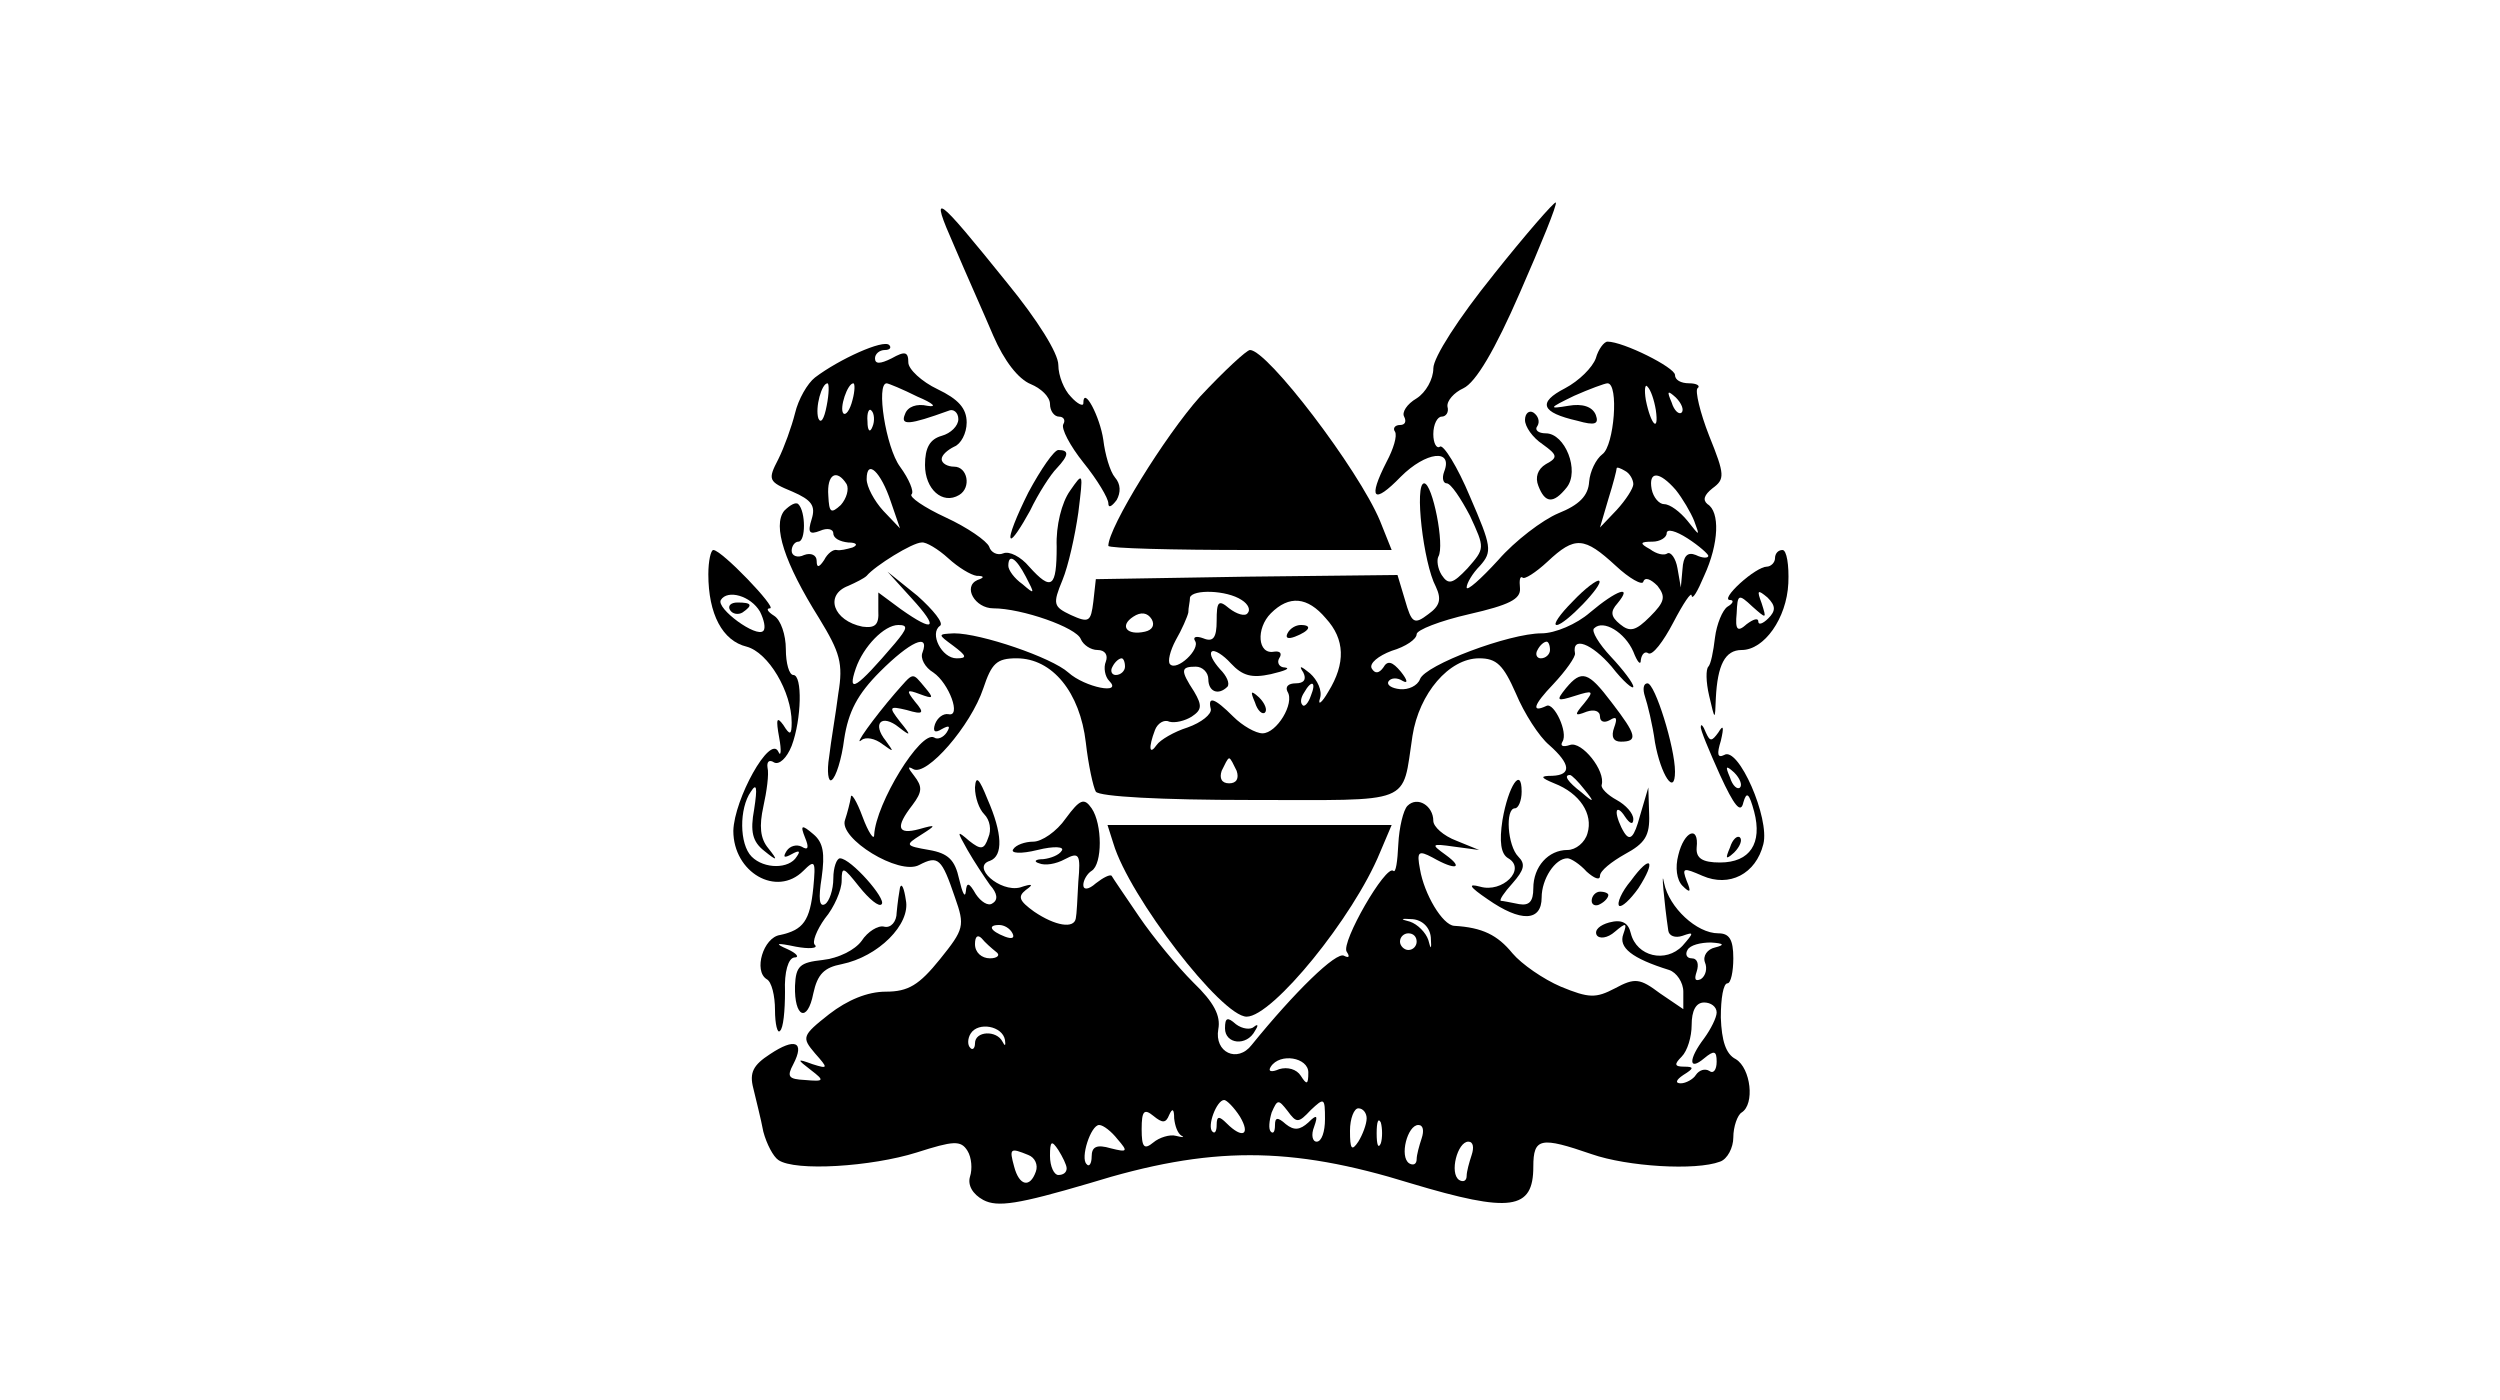
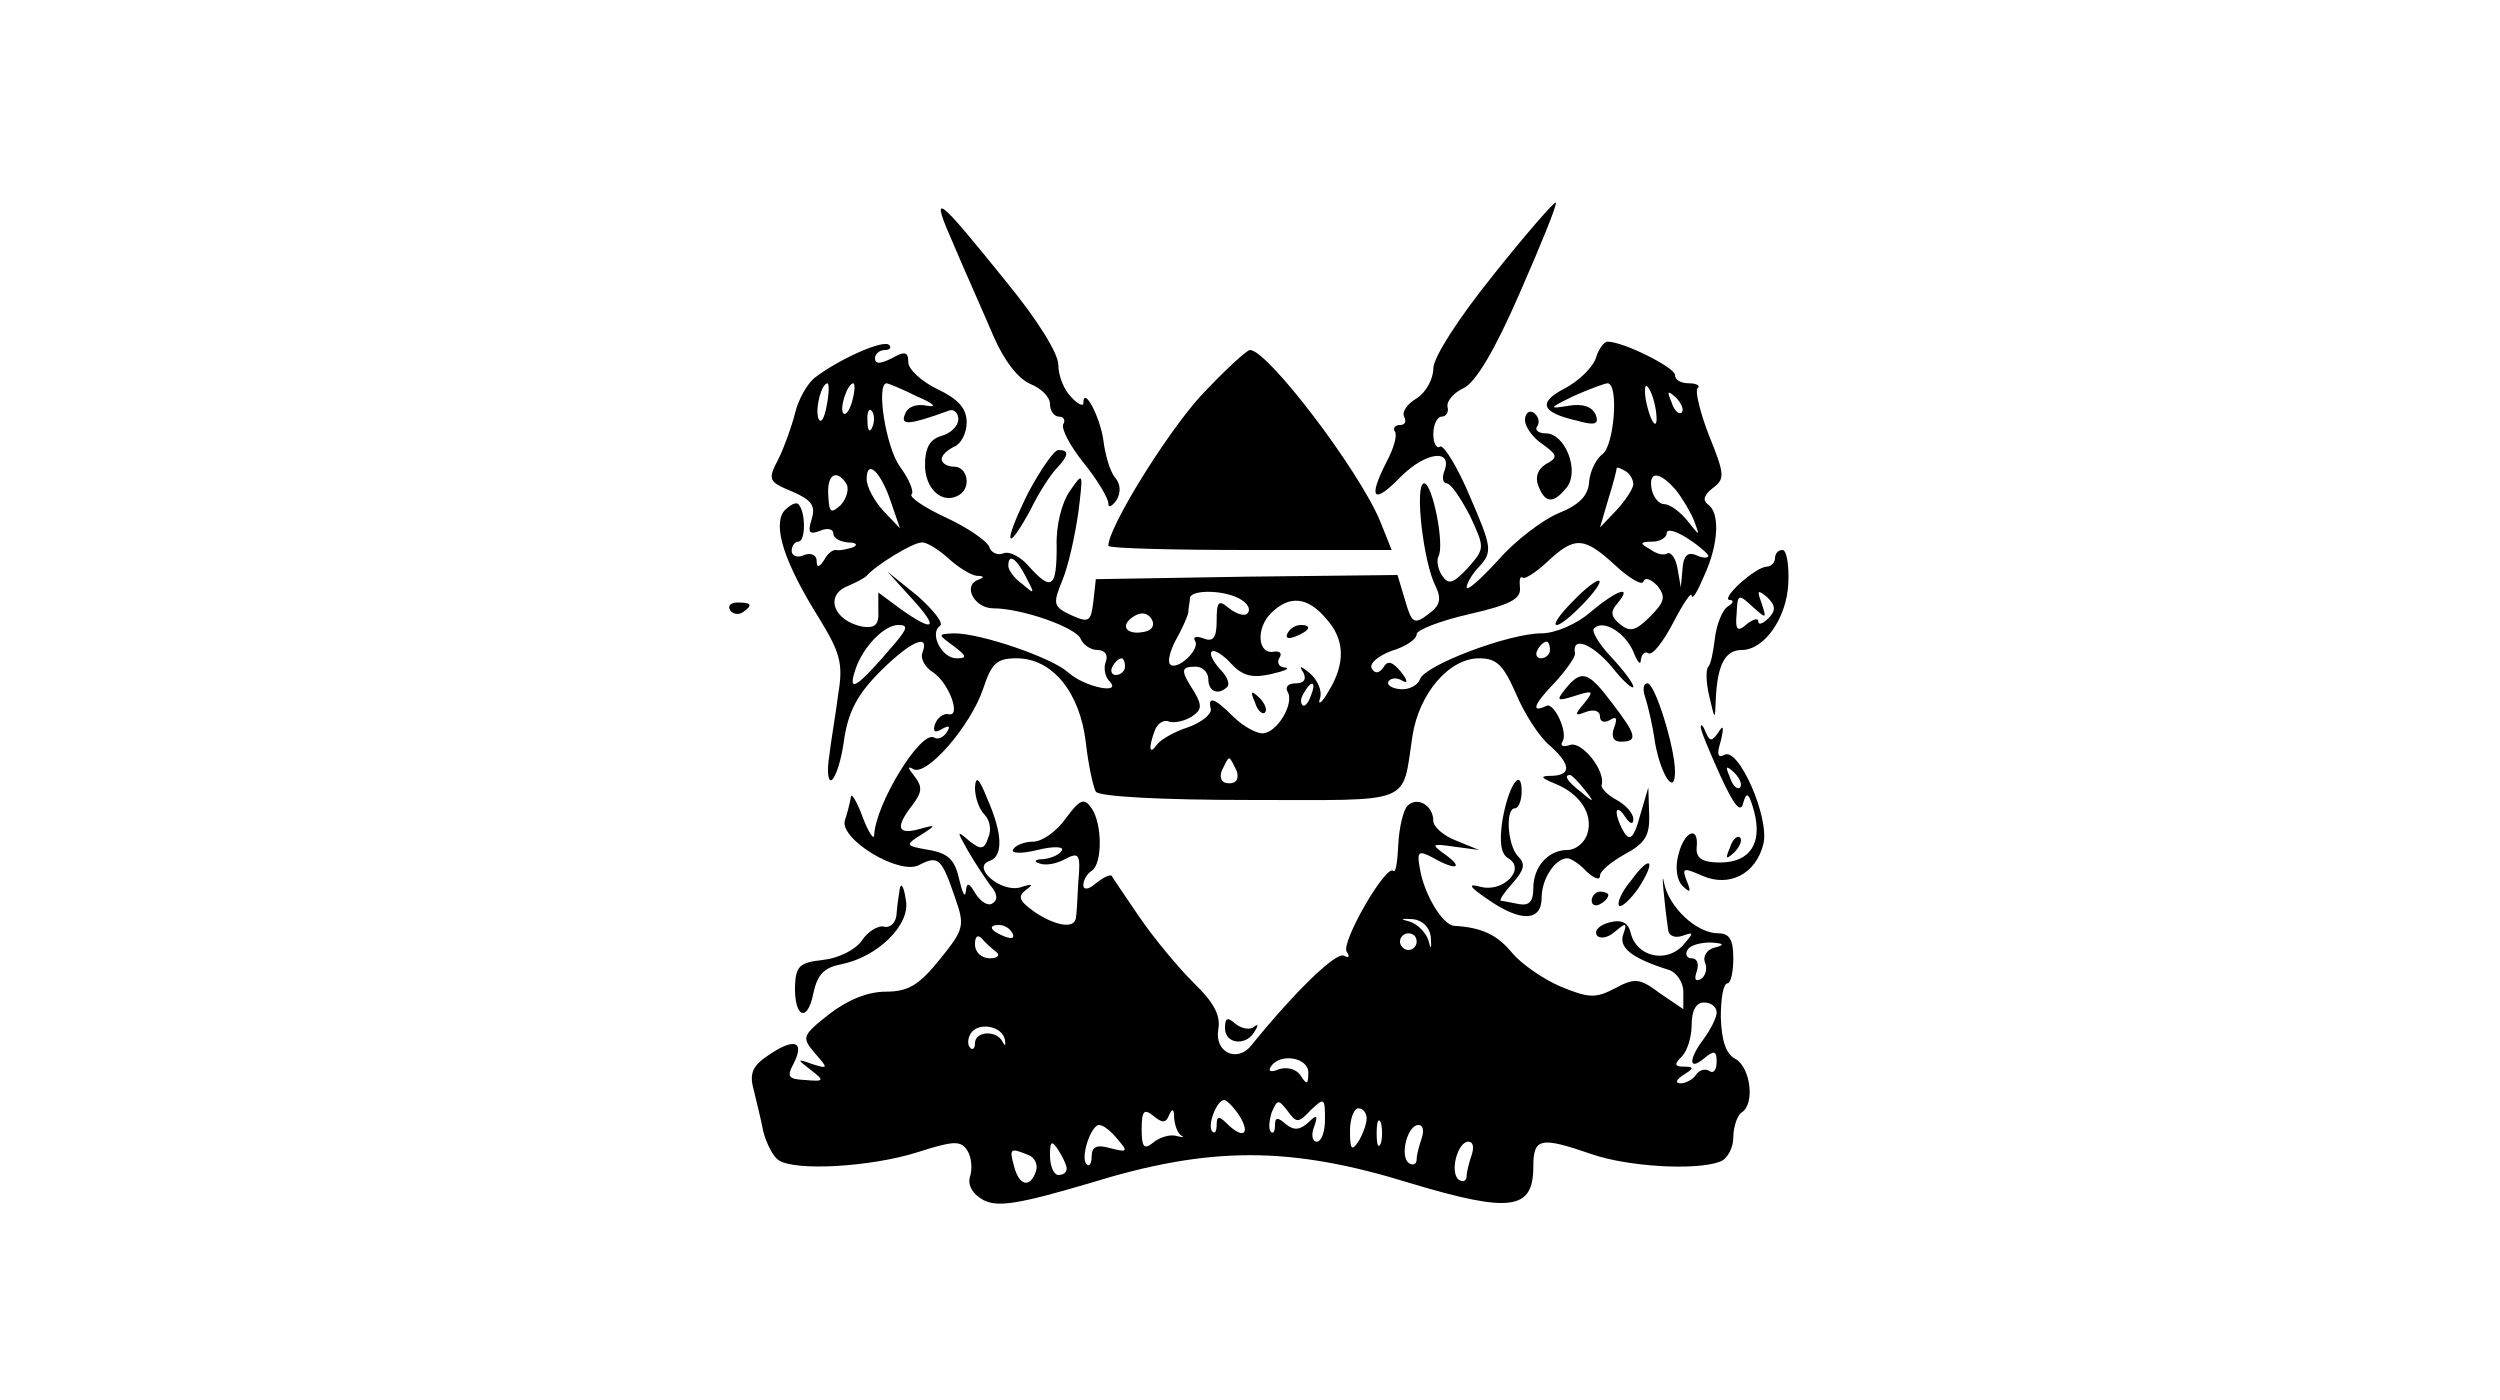
<svg xmlns="http://www.w3.org/2000/svg" version="1.0" width="300pt" height="168pt" viewBox="0 0 300 168" preserveAspectRatio="xMidYMid meet">
  <g transform="translate(0,168) scale(0.1,-0.1)" fill="#000000" stroke="none">
-     <path d="M1145 1385 c14 -33 36 -82 47 -108 13 -30 30 -52 45 -58 12 -5 23 -15 23 -24 0 -8 5 -15 11 -15 5 0 8 -4 5 -9 -3 -5 8 -26 24 -46 17 -21 30 -43 30 -49 0 -6 4 -4 10 4 5 9 5 19 -2 27 -6 7 -12 28 -14 45 -4 28 -24 66 -24 44 0 -4 -7 -1 -15 8 -8 8 -15 25 -15 38 0 14 -25 54 -61 98 -87 108 -94 113 -64 45z" />
+     <path d="M1145 1385 c14 -33 36 -82 47 -108 13 -30 30 -52 45 -58 12 -5 23 -15 23 -24 0 -8 5 -15 11 -15 5 0 8 -4 5 -9 -3 -5 8 -26 24 -46 17 -21 30 -43 30 -49 0 -6 4 -4 10 4 5 9 5 19 -2 27 -6 7 -12 28 -14 45 -4 28 -24 66 -24 44 0 -4 -7 -1 -15 8 -8 8 -15 25 -15 38 0 14 -25 54 -61 98 -87 108 -94 113 -64 45" />
    <path d="M1792 1350 c-42 -52 -72 -99 -72 -112 0 -13 -9 -29 -20 -36 -12 -7 -18 -17 -15 -22 3 -6 1 -10 -5 -10 -6 0 -9 -4 -6 -8 3 -5 -2 -21 -10 -36 -23 -45 -16 -52 17 -18 30 30 63 34 52 6 -3 -8 -1 -14 3 -14 5 0 17 -18 28 -39 18 -39 18 -39 -3 -63 -18 -19 -23 -20 -31 -8 -5 8 -6 18 -4 22 8 13 -7 88 -17 88 -12 0 -1 -96 14 -124 7 -15 5 -23 -9 -33 -17 -13 -20 -11 -28 17 l-9 30 -181 -2 -181 -3 -3 -27 c-3 -24 -5 -26 -27 -16 -21 10 -22 13 -10 42 7 17 15 53 19 81 6 49 6 49 -10 26 -10 -14 -17 -42 -16 -67 0 -49 -6 -54 -33 -24 -10 12 -24 19 -31 16 -7 -3 -15 1 -17 8 -3 7 -26 23 -52 35 -26 12 -45 25 -41 28 3 3 -3 18 -14 33 -17 23 -29 100 -16 100 2 0 19 -7 37 -16 19 -8 24 -13 12 -11 -13 3 -24 -1 -27 -10 -6 -14 5 -13 52 4 6 3 12 -2 12 -10 0 -8 -9 -17 -20 -20 -14 -4 -20 -14 -20 -35 0 -29 21 -48 41 -36 15 9 10 34 -6 34 -8 0 -15 4 -15 9 0 5 7 11 15 15 8 3 15 16 15 29 0 17 -10 28 -35 40 -19 9 -35 24 -35 32 0 13 -4 14 -20 5 -14 -7 -20 -7 -20 0 0 5 5 10 12 10 6 0 8 3 5 6 -7 7 -60 -17 -89 -39 -9 -7 -20 -26 -24 -43 -4 -16 -13 -41 -20 -55 -13 -25 -12 -27 17 -39 23 -10 28 -17 23 -33 -5 -16 -3 -19 10 -14 9 4 16 2 16 -3 0 -6 8 -10 18 -11 10 0 12 -3 5 -6 -7 -2 -15 -4 -19 -3 -4 1 -11 -4 -15 -12 -6 -9 -9 -10 -9 -1 0 7 -7 10 -15 7 -8 -4 -15 -1 -15 5 0 6 4 11 8 11 9 0 9 36 0 45 -3 3 -10 -1 -17 -8 -14 -18 0 -62 42 -129 25 -41 29 -54 23 -90 -3 -24 -9 -58 -11 -76 -3 -18 -1 -31 3 -28 5 3 12 25 15 49 5 33 16 54 43 81 36 36 60 47 51 23 -3 -7 3 -18 13 -24 19 -13 34 -54 18 -50 -6 1 -13 -4 -16 -12 -3 -9 0 -11 8 -6 9 5 11 4 6 -4 -4 -6 -11 -9 -15 -6 -16 9 -70 -79 -72 -117 0 -7 -7 3 -14 22 -7 19 -14 30 -14 23 -1 -6 -4 -18 -7 -27 -8 -22 65 -67 89 -54 23 12 27 8 43 -39 12 -34 11 -38 -18 -74 -25 -31 -38 -39 -65 -39 -22 0 -46 -10 -68 -27 -33 -26 -33 -28 -17 -47 16 -18 16 -19 -3 -13 -19 7 -19 6 -2 -7 17 -13 16 -14 -7 -12 -20 1 -22 4 -14 19 14 27 2 32 -28 12 -20 -13 -25 -22 -20 -41 3 -13 9 -36 12 -52 4 -15 12 -30 18 -34 20 -14 112 -8 166 9 44 14 53 15 61 2 5 -8 6 -22 3 -31 -3 -10 3 -21 16 -28 17 -9 42 -5 127 20 145 45 241 45 386 0 120 -36 147 -32 147 20 0 35 9 36 70 15 43 -15 125 -20 154 -9 9 3 16 17 16 29 0 13 5 27 10 30 16 10 11 53 -7 64 -12 6 -17 22 -18 50 0 23 3 41 8 41 4 0 7 14 7 30 0 23 -5 30 -18 30 -26 0 -59 31 -65 60 -4 22 0 -23 5 -57 1 -6 8 -9 17 -6 14 5 14 4 0 -12 -20 -21 -55 -13 -62 15 -3 13 -11 17 -26 13 -11 -3 -18 -9 -15 -15 3 -5 13 -4 22 4 13 11 15 11 10 -3 -6 -16 10 -29 55 -43 9 -3 17 -15 17 -26 l0 -21 -28 19 c-24 18 -30 19 -54 6 -23 -12 -31 -12 -65 2 -21 9 -47 27 -58 40 -18 22 -36 31 -70 33 -14 1 -36 38 -41 68 -4 21 -2 23 15 14 28 -16 38 -13 16 3 -18 13 -18 14 10 10 l30 -4 -27 11 c-16 6 -28 17 -28 24 0 18 -19 30 -31 18 -5 -5 -10 -26 -11 -46 -1 -21 -3 -35 -6 -32 -9 8 -63 -86 -56 -97 4 -6 3 -8 -3 -5 -9 6 -60 -44 -111 -107 -17 -22 -45 -9 -40 19 3 16 -5 32 -30 56 -19 19 -48 54 -65 79 -17 25 -32 47 -33 49 -2 2 -10 -2 -19 -9 -9 -8 -15 -8 -15 -2 0 6 5 14 10 17 13 8 13 56 0 75 -9 13 -14 11 -31 -12 -11 -16 -29 -28 -39 -28 -10 0 -21 -4 -24 -9 -4 -5 9 -6 29 -1 20 5 33 4 29 -1 -3 -5 -13 -9 -22 -10 -10 0 -12 -3 -5 -5 7 -3 20 -1 31 5 17 9 19 6 16 -27 -1 -20 -2 -40 -3 -44 -2 -13 -25 -9 -50 8 -18 13 -20 18 -10 26 10 7 8 8 -7 3 -24 -6 -59 25 -36 32 16 6 15 33 -3 74 -10 25 -14 29 -15 14 0 -12 5 -26 11 -32 7 -7 9 -19 5 -28 -5 -15 -9 -15 -23 -4 -15 13 -15 12 -2 -11 8 -14 20 -32 27 -42 9 -10 10 -18 3 -22 -5 -4 -14 2 -20 11 -8 14 -11 15 -12 3 -1 -8 -4 -2 -8 15 -5 23 -13 31 -36 35 -29 5 -29 6 -10 18 19 12 19 13 -2 7 -26 -7 -29 2 -8 29 12 16 12 22 2 35 -8 10 -8 12 -1 8 16 -9 69 52 84 97 10 30 16 36 40 36 43 0 76 -41 83 -101 3 -27 9 -54 12 -59 4 -6 79 -10 185 -10 199 0 182 -7 195 77 8 51 44 93 80 93 21 0 29 -8 44 -42 10 -24 28 -52 40 -62 26 -23 27 -36 4 -37 -15 0 -15 -2 2 -9 31 -12 47 -37 40 -60 -3 -11 -14 -20 -24 -20 -23 0 -41 -20 -41 -46 0 -16 -5 -21 -17 -19 -10 2 -20 4 -22 4 -2 1 4 10 14 21 14 16 16 23 7 32 -13 13 -16 58 -4 58 4 0 8 9 8 20 0 31 -16 7 -23 -34 -4 -26 -2 -41 7 -46 22 -13 -7 -42 -34 -34 -15 4 -13 0 9 -15 40 -28 65 -27 65 2 0 22 16 47 31 47 4 0 15 -7 23 -16 9 -8 16 -11 16 -5 0 6 14 17 30 26 24 13 30 22 29 48 l-1 32 -10 -34 c-7 -26 -12 -31 -19 -20 -5 8 -9 19 -9 24 0 6 5 3 10 -5 6 -9 10 -10 10 -3 0 7 -9 17 -20 23 -11 6 -19 14 -18 18 5 17 -24 53 -38 48 -9 -3 -12 -1 -9 4 7 11 -10 47 -19 43 -19 -9 -16 1 8 26 15 16 27 33 26 37 -4 21 20 12 44 -16 14 -18 26 -28 26 -24 0 4 -12 20 -27 36 -14 15 -24 31 -20 34 11 11 37 -5 47 -28 5 -13 9 -17 9 -10 1 7 5 11 9 8 5 -3 18 14 30 37 12 23 22 38 22 32 1 -5 7 5 15 24 18 39 19 77 4 86 -6 5 -4 11 6 19 15 11 15 16 -4 63 -11 28 -17 54 -14 57 4 3 -1 6 -10 6 -10 0 -17 4 -17 10 0 9 -62 40 -81 40 -4 0 -11 -9 -14 -20 -4 -11 -20 -27 -37 -36 -33 -17 -29 -29 15 -39 21 -6 26 -4 22 7 -4 10 -16 14 -33 11 -24 -4 -24 -3 7 12 18 8 37 15 40 15 14 0 8 -75 -6 -85 -8 -6 -15 -21 -16 -33 -1 -17 -12 -28 -37 -38 -19 -8 -52 -33 -72 -56 -21 -23 -38 -38 -38 -33 0 5 7 17 16 26 15 17 14 23 -12 83 -15 36 -32 63 -36 60 -4 -3 -8 4 -8 15 0 12 5 21 10 21 5 0 9 5 7 12 -1 7 8 17 19 22 15 7 38 46 68 115 25 57 45 106 43 108 -2 1 -36 -38 -75 -87z m-800 -157 c-3 -16 -7 -22 -10 -15 -4 13 4 42 11 42 2 0 2 -12 -1 -27z m31 7 c-3 -12 -8 -19 -11 -16 -5 6 5 36 12 36 2 0 2 -9 -1 -20z m964 -12 c4 -28 -6 -18 -12 12 -2 12 -1 20 2 16 4 -4 8 -16 10 -28z m31 -3 c-3 -3 -9 2 -12 12 -6 14 -5 15 5 6 7 -7 10 -15 7 -18z m-971 -17 c-3 -8 -6 -5 -6 6 -1 11 2 17 5 13 3 -3 4 -12 1 -19z m22 -90 l11 -32 -20 21 c-11 12 -20 29 -20 38 0 25 17 9 29 -27z m891 21 c0 -5 -9 -19 -20 -31 l-20 -21 10 34 c6 19 10 35 10 37 0 2 5 0 10 -3 6 -3 10 -11 10 -16z m-944 0 c3 -6 0 -17 -7 -25 -12 -11 -14 -9 -15 11 -2 26 10 33 22 14z m995 -7 c8 -10 18 -27 22 -37 7 -19 7 -19 -8 0 -9 11 -21 20 -28 20 -6 0 -13 8 -15 18 -4 22 9 22 29 -1z m39 -79 c0 -3 -7 -3 -15 1 -10 4 -15 -1 -16 -17 l-2 -22 -4 23 c-2 12 -8 20 -12 18 -4 -3 -13 -1 -21 5 -13 7 -12 9 3 9 9 0 17 5 17 10 0 6 11 3 25 -6 14 -9 25 -19 25 -21z m-912 -3 c12 -11 27 -20 34 -21 9 0 10 -2 1 -5 -18 -8 -3 -34 19 -34 34 0 100 -23 105 -37 3 -7 12 -13 20 -13 9 0 13 -6 10 -14 -3 -7 -1 -18 4 -23 17 -17 -29 -8 -49 10 -20 18 -105 47 -137 47 -20 -1 -20 -1 -1 -15 16 -12 17 -15 4 -15 -18 0 -33 30 -20 39 5 3 -8 19 -27 36 l-36 29 29 -32 c33 -36 28 -42 -13 -13 l-27 20 0 -22 c1 -17 -4 -21 -19 -19 -35 7 -46 38 -17 49 9 4 19 9 22 12 10 12 55 40 66 40 5 1 20 -8 32 -19z m801 -9 c16 -15 32 -24 33 -19 2 6 9 3 17 -5 10 -13 9 -19 -9 -37 -17 -17 -24 -19 -36 -9 -11 9 -12 15 -3 25 19 23 -1 16 -33 -11 -16 -14 -42 -25 -58 -25 -39 0 -140 -38 -146 -55 -3 -8 -14 -13 -24 -12 -10 1 -16 5 -14 9 3 5 11 5 17 1 7 -4 6 1 -2 11 -10 12 -16 14 -21 5 -5 -7 -10 -8 -14 -1 -3 6 8 15 24 21 17 5 30 14 30 20 0 5 28 16 63 24 48 11 62 18 61 31 -1 10 0 15 3 13 2 -3 16 6 30 19 33 31 44 30 82 -5z m-708 -13 c11 -21 11 -22 -4 -9 -10 7 -17 17 -17 22 0 15 9 10 21 -13z m259 -28 c8 -5 11 -12 7 -16 -3 -4 -13 -1 -22 6 -13 11 -15 8 -15 -15 0 -20 -4 -26 -16 -21 -8 3 -13 2 -10 -3 7 -10 -22 -37 -30 -28 -3 3 0 16 7 29 7 12 14 28 15 33 0 6 2 13 2 18 3 10 44 9 62 -3z m101 -22 c23 -25 24 -54 3 -88 -8 -14 -13 -17 -10 -8 3 9 -3 22 -12 30 -11 9 -14 10 -8 1 4 -8 1 -13 -9 -13 -9 0 -13 -4 -10 -10 9 -14 -13 -50 -30 -50 -8 0 -24 9 -35 20 -23 23 -31 25 -27 9 1 -6 -11 -16 -28 -22 -16 -5 -33 -15 -37 -21 -9 -13 -10 -3 -2 18 3 8 11 13 17 10 7 -2 19 1 27 6 12 8 13 13 3 30 -17 26 -16 30 2 30 8 0 15 -7 15 -15 0 -15 12 -20 23 -9 3 4 -1 13 -9 21 -8 9 -13 18 -10 21 3 3 14 -4 23 -14 14 -15 25 -18 48 -13 17 4 24 7 17 8 -7 0 -10 6 -7 11 4 6 1 9 -6 8 -20 -4 -22 28 -4 46 22 22 44 20 66 -6z m-217 -16 c-22 -5 -31 7 -14 18 9 6 17 5 22 -3 4 -7 1 -13 -8 -15z m-300 -14 c-46 -54 -58 -62 -47 -30 9 26 34 52 51 52 12 0 11 -4 -4 -22z m786 -8 c0 -5 -5 -10 -11 -10 -5 0 -7 5 -4 10 3 6 8 10 11 10 2 0 4 -4 4 -10z m-510 -20 c0 -5 -5 -10 -11 -10 -5 0 -7 5 -4 10 3 6 8 10 11 10 2 0 4 -4 4 -10z m223 -35 c-3 -9 -8 -14 -10 -11 -3 3 -2 9 2 15 9 16 15 13 8 -4z m-89 -90 c3 -9 0 -15 -9 -15 -9 0 -12 6 -9 15 4 8 7 15 9 15 2 0 5 -7 9 -15z m417 -22 c13 -16 12 -17 -3 -4 -17 13 -22 21 -14 21 2 0 10 -8 17 -17z m-184 -178 c1 -15 0 -15 -3 -3 -3 9 -13 19 -22 22 -12 3 -12 4 3 3 12 -1 21 -10 22 -22z m-502 5 c3 -6 -1 -7 -9 -4 -18 7 -21 14 -7 14 6 0 13 -4 16 -10z m-20 -22 c6 -4 2 -8 -7 -8 -10 0 -18 7 -18 17 0 9 3 12 8 7 4 -5 12 -12 17 -16z m505 12 c0 -5 -4 -10 -10 -10 -5 0 -10 5 -10 10 0 6 5 10 10 10 6 0 10 -4 10 -10z m358 -7 c-9 -2 -15 -10 -12 -18 3 -7 1 -16 -5 -20 -7 -3 -8 0 -5 9 3 9 1 16 -6 16 -6 0 -8 5 -5 10 3 6 16 9 28 9 16 -1 17 -3 5 -6z m2 -78 c0 -6 -7 -20 -15 -31 -19 -25 -19 -40 0 -24 12 10 15 9 15 -4 0 -10 -4 -15 -9 -11 -5 3 -12 1 -16 -5 -3 -5 -12 -10 -18 -10 -7 0 -6 4 3 10 13 8 13 10 1 10 -12 0 -12 3 -3 12 7 7 12 24 12 38 0 17 5 27 15 27 8 0 15 -5 15 -12z m-854 -33 c1 -7 0 -8 -3 -2 -7 14 -33 13 -33 -2 0 -6 -3 -9 -6 -5 -3 3 -3 11 1 17 9 14 38 9 41 -8z m364 -39 c0 -15 -2 -15 -9 -4 -5 8 -16 11 -26 8 -9 -4 -14 -3 -10 3 11 17 45 11 45 -7z m-82 -53 c13 -22 3 -27 -16 -8 -9 9 -12 9 -12 -2 0 -7 -2 -11 -5 -8 -7 6 5 38 14 38 3 0 12 -9 19 -20z m85 8 c16 15 17 15 17 -11 0 -15 -4 -27 -10 -27 -5 0 -7 8 -3 18 5 14 3 15 -7 5 -10 -9 -17 -10 -27 -2 -10 9 -13 8 -13 -1 0 -8 -2 -11 -5 -8 -3 3 -2 13 1 23 7 16 8 16 19 2 11 -15 13 -15 28 1z m-170 -6 c4 9 6 7 6 -4 1 -9 4 -18 9 -21 4 -2 1 -2 -7 0 -7 2 -20 -2 -27 -8 -11 -9 -14 -6 -14 16 0 22 3 25 14 16 11 -9 15 -9 19 1z m237 -4 c0 -7 -5 -20 -10 -28 -8 -12 -10 -9 -10 13 0 15 5 27 10 27 6 0 10 -6 10 -12z m17 -30 c-3 -7 -5 -2 -5 12 0 14 2 19 5 13 2 -7 2 -19 0 -25z m-316 5 c13 -15 12 -16 -8 -11 -17 5 -23 2 -23 -10 0 -8 -3 -13 -6 -9 -8 7 5 47 15 47 5 0 15 -8 22 -17z m365 1 c-3 -9 -6 -20 -6 -25 0 -6 -4 -8 -9 -5 -12 8 -2 46 11 46 6 0 7 -7 4 -16z m-426 -36 c0 -5 -4 -8 -10 -8 -5 0 -10 10 -10 23 0 18 2 19 10 7 5 -8 10 -18 10 -22z m486 16 c-3 -9 -6 -20 -6 -25 0 -6 -4 -8 -9 -5 -12 8 -2 46 11 46 6 0 7 -7 4 -16z m-532 0 c8 -3 12 -12 9 -20 -7 -20 -20 -17 -26 6 -6 22 -5 23 17 14z" />
    <path d="M1887 958 c-15 -15 -24 -28 -19 -28 10 0 57 49 51 53 -2 2 -17 -9 -32 -25z" />
    <path d="M1545 920 c-3 -6 1 -7 9 -4 18 7 21 14 7 14 -6 0 -13 -4 -16 -10z" />
    <path d="M1506 837 c3 -10 9 -15 12 -12 3 3 0 11 -7 18 -10 9 -11 8 -5 -6z" />
    <path d="M1440 1204 c-42 -47 -110 -157 -110 -179 0 -3 77 -5 170 -5 l170 0 -14 35 c-26 62 -135 205 -156 205 -4 0 -31 -25 -60 -56z" />
    <path d="M1830 1176 c0 -8 9 -21 21 -29 18 -13 19 -16 4 -24 -10 -6 -13 -16 -9 -26 8 -21 18 -22 34 -2 16 20 -2 65 -25 65 -9 0 -14 4 -10 9 3 5 1 12 -5 16 -5 3 -10 -1 -10 -9z" />
    <path d="M1234 1089 c-14 -28 -24 -53 -21 -55 2 -2 12 13 23 33 10 21 25 44 32 51 15 16 15 22 2 22 -5 0 -21 -23 -36 -51z" />
-     <path d="M850 991 c0 -48 17 -80 46 -87 26 -7 54 -54 54 -91 0 -15 -2 -16 -10 -3 -8 11 -9 7 -5 -15 3 -16 2 -24 -1 -17 -10 21 -53 -57 -54 -95 0 -50 52 -80 84 -48 14 14 15 12 12 -20 -4 -40 -12 -51 -40 -57 -20 -3 -32 -43 -16 -53 6 -3 10 -20 10 -37 0 -17 3 -29 6 -25 4 3 6 24 6 47 -1 24 4 40 11 41 7 0 3 5 -8 10 -16 7 -14 8 10 3 16 -3 27 -2 23 2 -4 3 2 18 12 32 11 13 20 34 20 45 0 18 2 17 21 -7 12 -15 24 -25 27 -21 6 6 -37 55 -50 55 -4 0 -8 -11 -8 -24 0 -14 -5 -28 -10 -31 -7 -4 -8 7 -4 32 4 29 2 42 -10 52 -14 12 -16 11 -10 -4 5 -12 4 -16 -4 -11 -6 3 -14 1 -18 -5 -5 -8 -3 -9 6 -4 9 5 11 4 6 -3 -9 -15 -39 -15 -54 0 -15 15 -15 58 -1 78 7 11 8 5 4 -21 -5 -27 -2 -39 12 -50 16 -13 17 -12 5 3 -10 12 -11 27 -6 50 4 18 7 39 5 47 -1 7 2 10 8 6 6 -3 15 5 21 20 12 32 13 85 2 85 -5 0 -9 14 -9 31 0 17 -6 35 -14 40 -8 5 -10 9 -5 9 9 0 -58 70 -68 70 -3 0 -6 -13 -6 -29z m62 -45 c5 -10 7 -20 4 -23 -8 -9 -57 27 -51 37 8 13 36 5 47 -14z" />
    <path d="M876 948 c3 -5 10 -6 15 -3 13 9 11 12 -6 12 -8 0 -12 -4 -9 -9z" />
    <path d="M2130 1010 c0 -5 -5 -10 -10 -10 -6 0 -20 -9 -32 -20 -12 -11 -18 -20 -12 -20 5 0 4 -4 -3 -8 -6 -4 -13 -21 -15 -37 -2 -17 -5 -32 -8 -35 -3 -3 -3 -18 1 -35 7 -30 7 -30 8 -3 2 40 11 58 31 58 27 0 54 38 56 80 1 22 -2 40 -7 40 -5 0 -9 -4 -9 -10z m-16 -54 c-6 16 -5 17 7 7 10 -10 10 -16 1 -25 -7 -7 -12 -8 -12 -4 0 5 -6 3 -14 -3 -11 -10 -14 -7 -12 13 1 23 2 24 19 8 17 -15 17 -15 11 4z" />
-     <path d="M1074 848 c-25 -29 -51 -65 -40 -56 5 4 16 2 25 -5 14 -10 14 -10 4 4 -17 21 -5 33 16 16 14 -11 15 -10 1 7 -14 18 -13 19 8 14 20 -6 22 -4 10 10 -11 14 -10 15 6 9 16 -6 17 -5 6 8 -16 19 -13 19 -36 -7z" />
    <path d="M1879 854 c-12 -15 -11 -16 11 -9 22 7 23 6 11 -9 -12 -14 -12 -16 3 -10 9 3 16 1 16 -6 0 -6 5 -8 12 -4 8 5 9 2 5 -9 -4 -11 -1 -17 8 -17 21 0 19 8 -11 47 -28 37 -36 40 -55 17z" />
    <path d="M1974 844 c3 -9 9 -33 12 -55 7 -39 24 -65 24 -35 0 29 -24 106 -33 106 -5 0 -6 -7 -3 -16z" />
    <path d="M2041 808 c-1 -3 10 -29 23 -58 17 -37 25 -47 28 -33 4 14 7 11 13 -11 10 -38 -5 -61 -41 -61 -21 0 -29 5 -28 18 3 27 -15 20 -22 -9 -4 -15 -2 -30 5 -37 9 -9 11 -8 5 6 -6 16 -4 16 19 6 32 -14 64 2 73 38 8 31 -30 118 -47 107 -8 -4 -9 1 -4 17 4 17 3 20 -3 10 -8 -11 -10 -11 -15 0 -3 8 -6 11 -6 7z m47 -73 c-3 -3 -9 2 -12 12 -6 14 -5 15 5 6 7 -7 10 -15 7 -18z" />
-     <path d="M1336 668 c19 -64 130 -208 160 -208 31 0 128 119 160 197 l14 33 -171 0 -170 0 7 -22z" />
    <path d="M2076 663 c-6 -14 -5 -15 5 -6 7 7 10 15 7 18 -3 3 -9 -2 -12 -12z" />
    <path d="M1957 623 c-11 -13 -17 -27 -14 -30 3 -2 13 7 23 21 22 34 15 42 -9 9z" />
    <path d="M1080 615 c-1 -5 -3 -19 -4 -30 0 -11 -7 -19 -15 -17 -7 2 -20 -6 -27 -17 -8 -11 -28 -21 -47 -23 -27 -3 -32 -7 -33 -31 -1 -38 15 -45 22 -9 5 23 13 31 34 35 44 9 83 48 77 77 -2 14 -5 21 -7 15z" />
    <path d="M1910 599 c0 -5 5 -7 10 -4 6 3 10 8 10 11 0 2 -4 4 -10 4 -5 0 -10 -5 -10 -11z" />
    <path d="M1470 446 c0 -19 26 -22 36 -3 4 6 4 9 -1 5 -4 -4 -14 -3 -22 3 -10 9 -13 8 -13 -5z" />
  </g>
</svg>